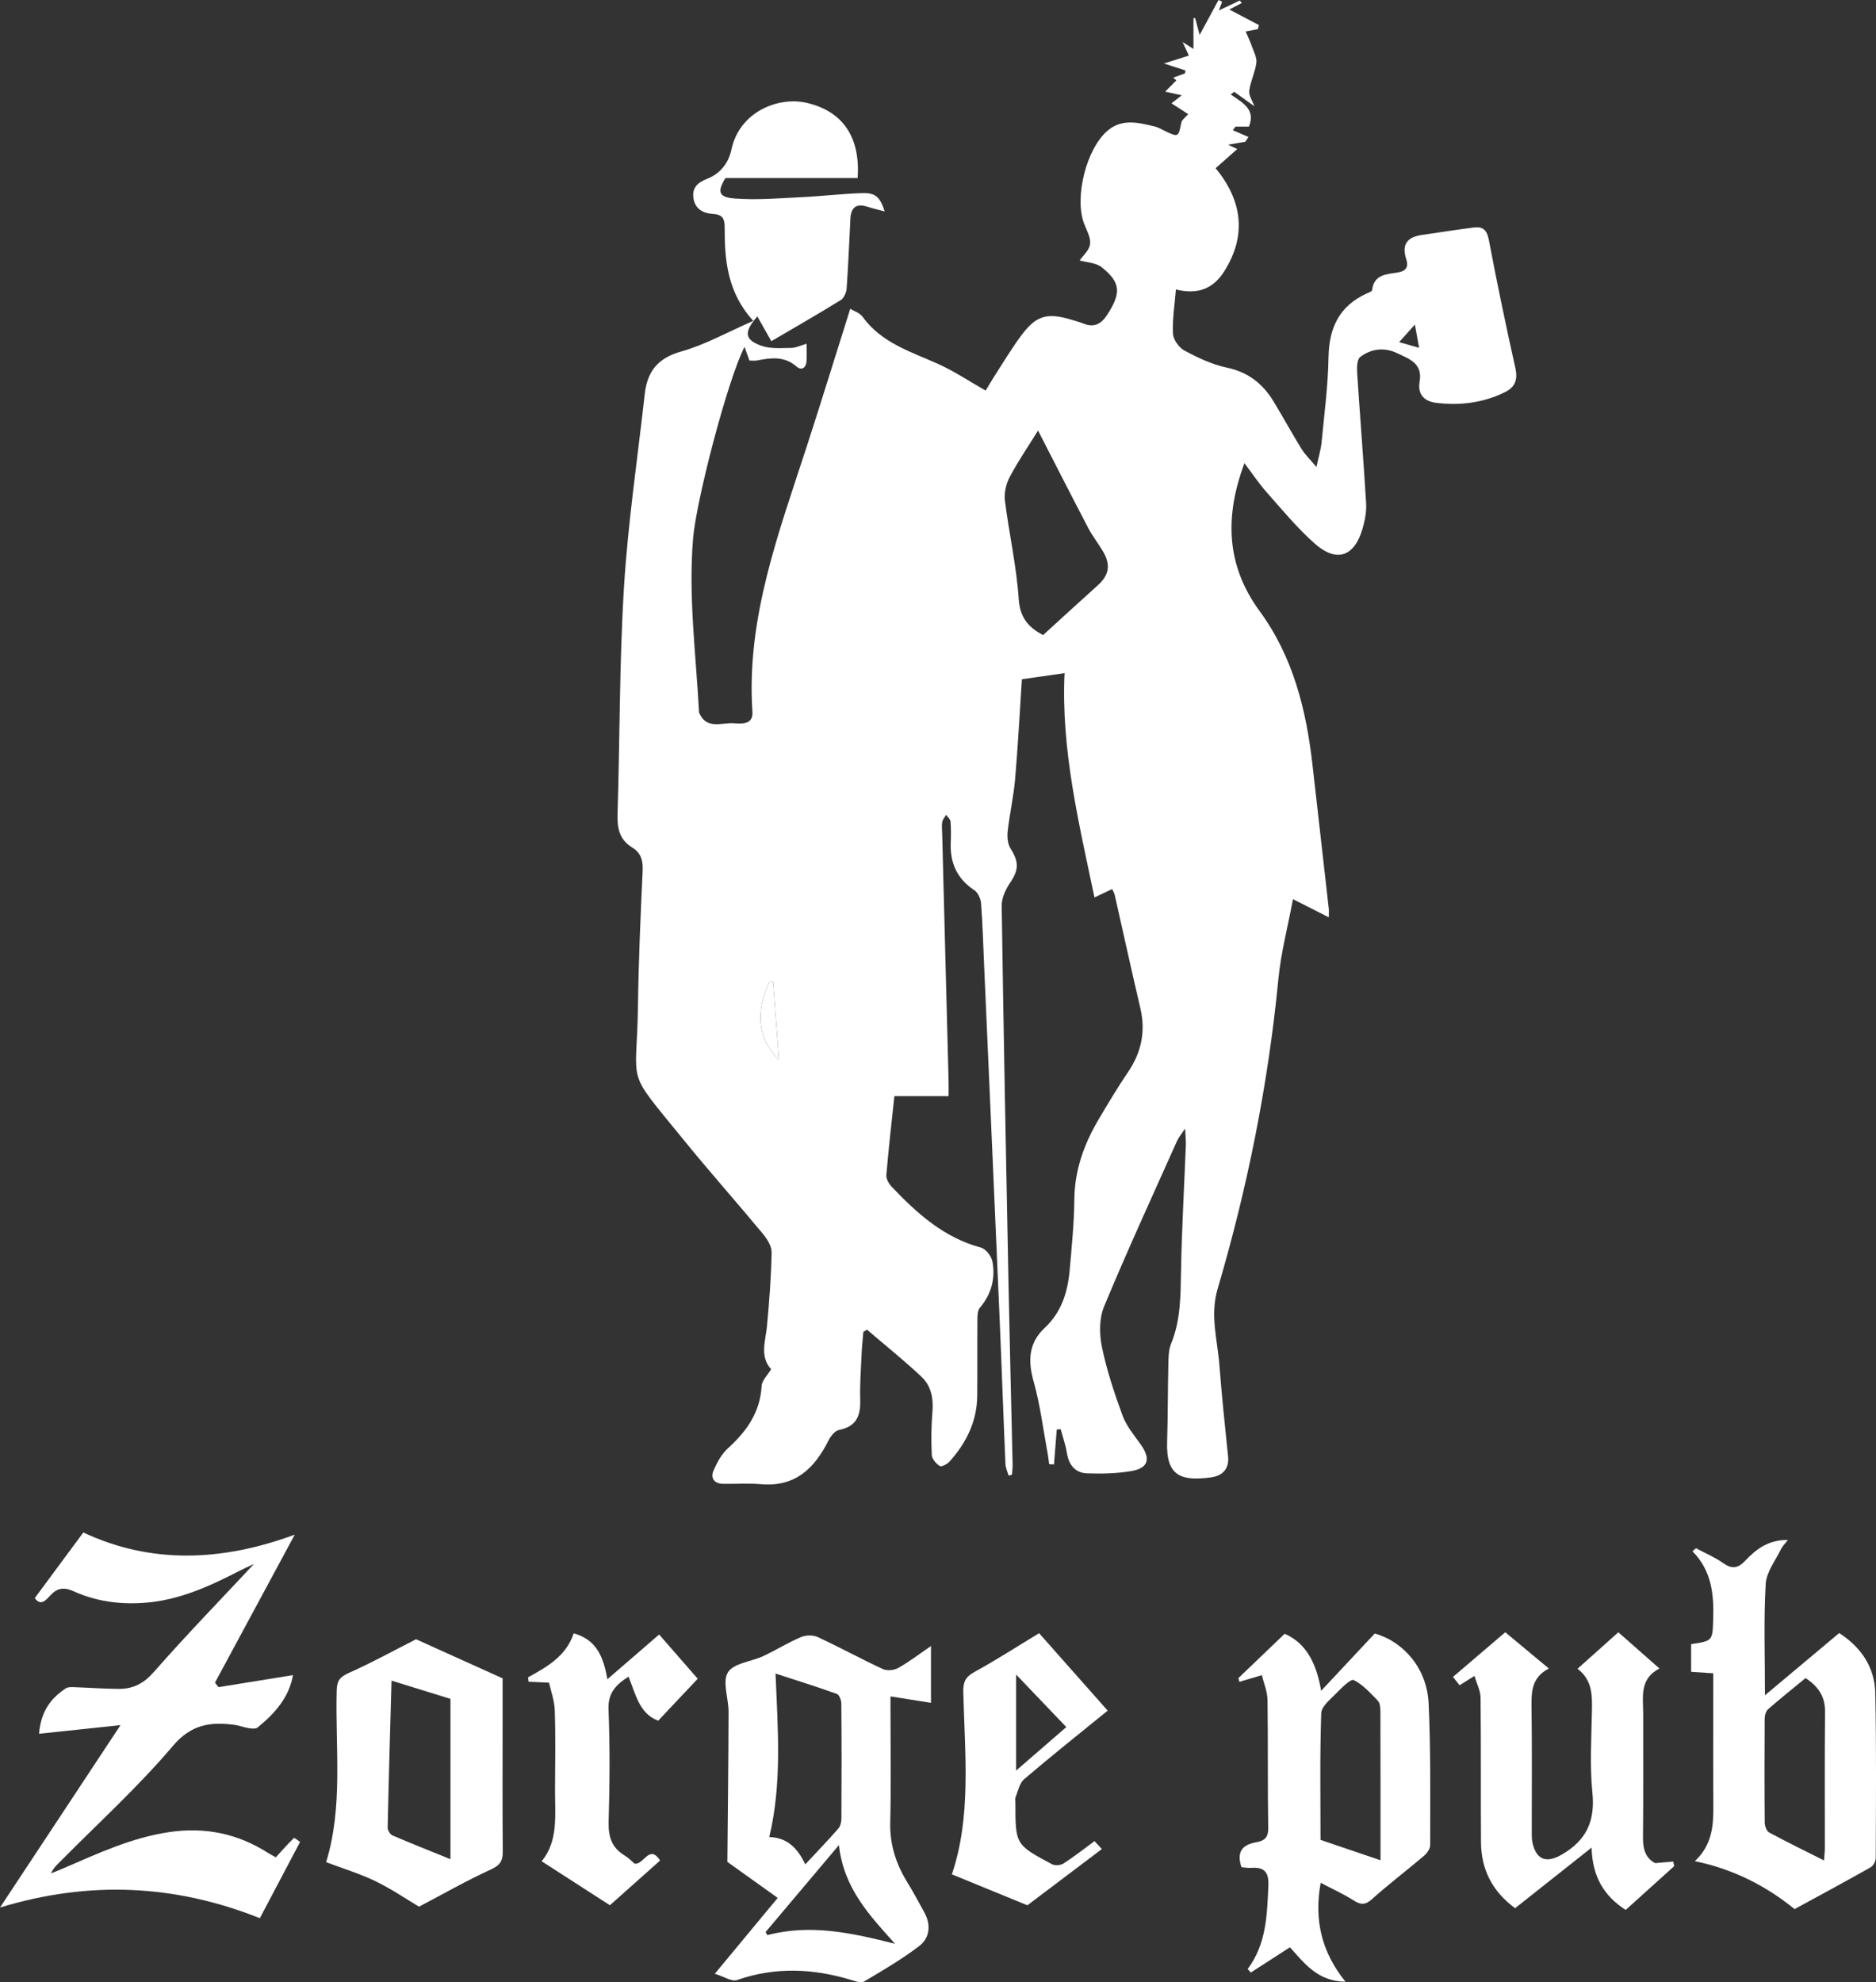
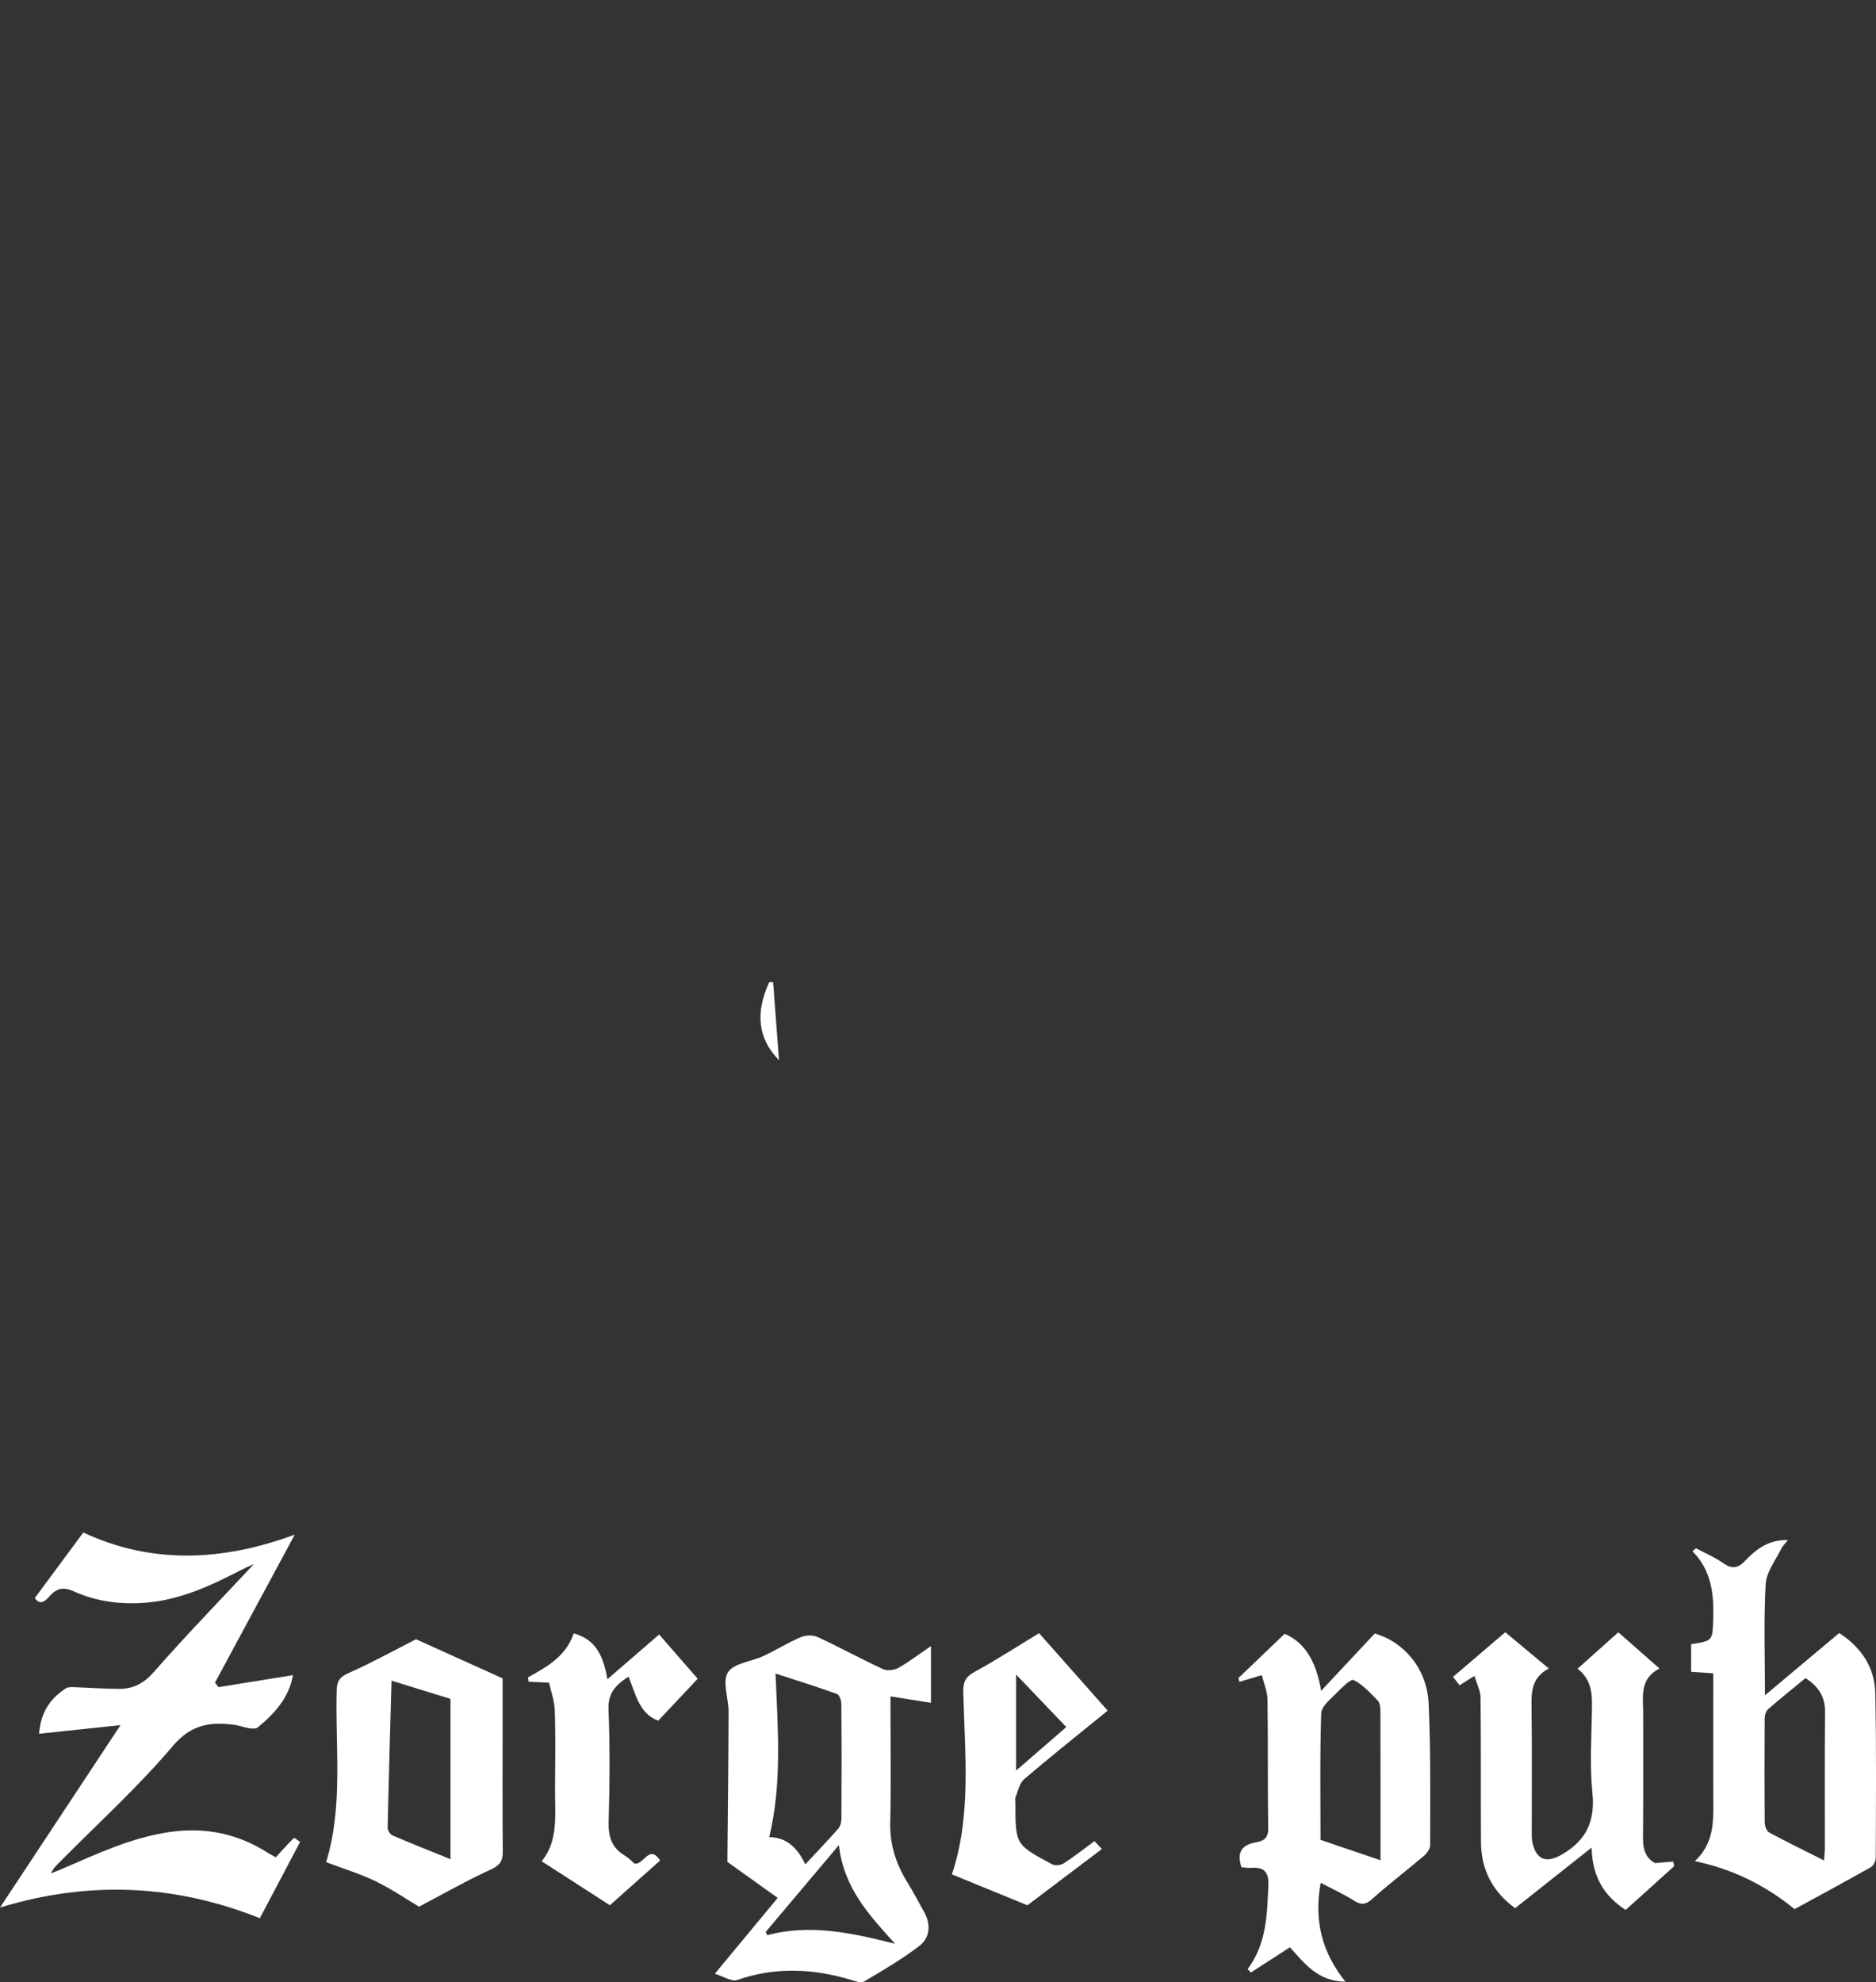
<svg xmlns="http://www.w3.org/2000/svg" id="_Слой_2" width="489.93" height="517.64" viewBox="0 0 489.93 517.64">
  <rect x="0" y="0" width="489.93" height="517.64" fill="#333333" stroke="none" />
  <defs>
    <style>.cls-1{fill:#fff;}</style>
  </defs>
  <g id="_Слой_1-2">
    <g>
-       <path class="cls-1" d="m223.95,46.5h-34.5c-2.13,3.5-1.87,5,2.34,5.33,5.92.47,11.93-.08,17.9-.36,5.17-.25,10.32-.89,15.49-1.04,3.49-.11,4.65,1.02,5.86,4.78-1.66-.44-3.12-.77-4.53-1.23-2.89-.94-4.26.21-4.42,3.09-.32,6.11-.55,12.22-.99,18.32-.08,1.05-.73,2.48-1.56,2.99-5.9,3.64-11.91,7.09-18.1,10.72-1.25-2.21-2.43-4.3-3.66-6.47-3.56,4.1-3.39,6.08,1.08,7.67,2.37.84,5.18.57,7.8.55,1.21-.01,2.42-.64,3.99-1.09,0,1.8.08,3.2-.02,4.59-.13,1.77-1.34,2.47-2.62,1.36-3.18-2.78-6.69-2.28-10.31-1.58-.56.11-1.16.02-1.98.02-.4-1.11-.81-2.28-1.28-3.58-4.48,8.76-12.62,40.17-13.44,50.06-1.25,15.11.74,30.07,1.54,45.09,0,.12-.01.25.03.35,1.87,4.56,5.91,2.57,9.07,2.8,2,.14,5.09.41,4.86-2.98-1.65-24.56,6.95-46.97,14.31-69.67,3.8-11.72,7.42-23.49,11.24-35.59.98.62,2.48,1.07,3.21,2.08,4.92,6.84,12.58,9.11,19.74,12.33,4.18,1.88,8.04,4.47,12.41,6.96.4-.66,1.24-2.14,2.16-3.57,2.36-3.65,4.59-7.41,7.19-10.89,3.84-5.15,6.71-5.93,12.86-4.1,1.13.34,2.27.64,3.36,1.07,2.83,1.14,4.67.04,6.21-2.36,3.62-5.63,3.53-8.32-1.41-12.32-1.52-1.24-4.01-1.29-5.82-1.82.82-1.19,2.49-2.61,2.72-4.24.23-1.67-.87-3.57-1.54-5.31-2.65-6.88.58-19.78,6.25-24.45,3.77-3.1,7.99-1.97,12.13-.99.9.21,1.74.72,2.58,1.12,3.69,1.76,3.63,1.75,4.43-2.2.13-.66.96-1.18,1.78-2.13-1.44-.93-2.85-1.84-4.37-2.83.6-.46,1.43-1.11,2.69-2.09-1.75-.38-3.05-.67-4.34-.96.99-.98,1.96-1.96,2.93-2.93-.28-.24-.56-.48-.84-.71,1.03-.38,2.06-.76,3.1-1.14l.11-.75c-1.79-.58-3.58-1.16-5.62-1.82,2.11-.67,4.15-1.31,6.51-2.06-.52-1.14-.98-2.14-1.63-3.55,1.01.65,1.76,1.12,2.83,1.81V4.77c.15-.02.3-.03.45-.05.35,1.31.7,2.62,1.17,4.4,1.84-3.4,3.38-6.26,4.93-9.13.31.16.63.31.94.47-.2.54-.41,1.08-.86,2.27,2.1-1,3.78-1.79,5.46-2.59.18.22.35.43.53.65-1.01.53-2.02,1.05-3.25,1.7,3.11,1.63,5.42,2.84,7.74,4.06-.1.35-.2.71-.29,1.06-.82.16-1.64.31-3.19.61.59,1.4,1.2,2.64,1.65,3.93.49,1.4,1.33,2.91,1.15,4.26-.32,2.46-1.53,4.81-1.86,7.28-.16,1.22.82,2.59,1.34,4.05-1.78-1.28-3.54-2.53-5.29-3.78-.29.24-.59.48-.88.73,3.03,2.08,6.62,3.87,4.74,8.38h-3.51l-.69.92,4.09,1.79c-.28.41-.56.82-.84,1.23-1.3.23-2.61.45-4.47.78,1.07.51,1.7.8,2.38,1.13-1.88,1.66-3.64,3.22-5.65,5,6.86,8.32,8.29,17.48,2.17,27.05-2.7,4.23-6.72,6.12-12.54,4.61-.32,3.98-.95,7.81-.76,11.59.08,1.55,1.59,3.64,3.03,4.4,3.48,1.85,7.18,3.62,11,4.42,5.54,1.16,9.38,4.16,12.19,8.77,2.51,4.12,4.81,8.36,7.34,12.46.89,1.45,2.17,2.66,3.9,4.73.59-2.76,1.17-4.62,1.35-6.51.7-7.36,1.68-14.73,1.8-22.11.12-7.73,2.82-13.43,9.99-16.7.51-.23,1.37-.53,1.4-.86.42-4.07,3.72-4.16,6.52-4.59,2.4-.36,3.05-1.49,2.37-3.58-1.24-3.84.36-5.72,4.11-6.25,4.52-.64,9.04-1.38,13.57-1.95,2.32-.3,3.42.64,3.91,3.22,2.11,11.18,4.44,22.33,6.92,33.44.68,3.05-.02,5.03-2.75,6.36-5.67,2.78-11.64,3.52-17.86,2.78-3.35-.4-4.94-2.38-4.39-5.52.85-4.88-2.78-5.97-5.87-7.46-3.34-1.6-6.77-1.18-9.64.99-.83.63-.89,2.7-.8,4.07.73,11.37,1.66,22.73,2.34,34.1.13,2.18-.3,4.48-.91,6.6-2.13,7.39-6.77,9.03-12.51,3.96-4.55-4.03-8.47-8.79-12.52-13.36-2.08-2.35-3.83-4.98-5.84-7.64-5.13,13.82-4.87,26.57,3.99,38.66,8.72,11.91,12.18,25.8,13.8,40.24,1.4,12.49,2.83,24.97,4.24,37.45.06.57,0,1.16,0,2.25-2.99-1.52-5.73-2.91-9.35-4.75-1.36,7.27-3.16,14.06-3.82,20.95-2.66,27.48-8.07,54.4-15.86,80.83-2.03,6.89-.05,13.26.46,19.84.61,7.96,1.45,15.91,2.27,23.86.36,3.48-1.62,5.15-4.57,5.53-7.67.99-11.63-.32-11.35-9.22.21-6.71.16-13.42.32-20.13.04-1.87.04-3.89.72-5.57,2.58-6.29,2.47-12.83,2.6-19.44.21-10.81.83-21.62,1.25-32.43.04-1.11-.09-2.23-.19-4.31-1.06,1.61-1.73,2.37-2.12,3.26-6.42,14.37-13.01,28.67-19.04,43.2-1.29,3.11-1.26,7.21-.56,10.6,1.25,6.07,3.24,12.02,5.37,17.85.98,2.68,2.93,5.05,4.64,7.41,2.82,3.88,2.21,6.35-2.4,7.13-3.77.63-7.68.72-11.51.58-3.05-.12-4.74-2.16-5.24-5.26-.34-2.12-1.07-4.18-1.63-6.26-.34.02-.69.05-1.03.07-.24,3.04-.48,6.08-.72,9.12-.42-.02-.85-.04-1.27-.06-.12-.92-.21-1.84-.38-2.75-1.18-6.32-1.95-12.76-3.69-18.93-1.53-5.41-1.25-10.03,2.91-13.91,4.44-4.15,6.03-9.44,6.53-15.18.54-6.09,1.15-12.21,1.21-18.31.07-7.7,2.54-14.53,6.37-21,2.46-4.15,4.93-8.3,7.64-12.29,3.52-5.17,4.66-10.64,3.22-16.76-2.31-9.84-4.46-19.71-6.69-29.56-.1-.45-.37-.85-.65-1.5-1.38.66-2.69,1.28-4.63,2.2-4.1-19.55-8.75-38.67-7.81-58.58-3.96.57-7.55,1.08-11.15,1.6-.54,8.27-1,17.2-1.77,26.1-.39,4.56-1.43,9.05-1.94,13.6-.17,1.48,0,3.33.76,4.53,2.23,3.5,2.15,5.58-.16,8.97-1.17,1.71-2.19,3.97-2.16,5.97.48,32.61,1.11,65.21,1.76,97.81.32,16.01.73,32.01,1.09,48.02.02.9-.11,1.81-.17,2.72-.29.08-.59.15-.88.23-.29-1.01-.78-2.02-.82-3.04-.55-12.7-.98-25.41-1.53-38.11-1.32-30.69-2.69-61.39-4.04-92.08-.24-5.41-.39-10.83-.8-16.22-.09-1.2-.81-2.78-1.75-3.41-4.48-2.97-6.36-7.06-6.17-12.3.07-1.88.1-3.78-.06-5.65-.05-.61-.75-1.16-1.15-1.74-.35.62-.88,1.2-1.01,1.86-.17.91-.04,1.88-.02,2.82.56,21.65,1.13,43.31,1.68,64.96.03,1.14,0,2.28,0,3.8h-14.16c-.75,7.1-1.53,13.85-2.09,20.62-.08.98.64,2.27,1.38,3.05,6.61,6.96,13.63,13.29,23.29,15.89,1.28.34,2.77,2.24,3.02,3.62.82,4.42-.24,8.52-3.25,12.07-.57.67-.65,1.91-.66,2.89-.06,6.71.02,13.42-.05,20.13-.06,6.68-2.86,12.29-7.22,17.16-.6.67-2.1,1.46-2.55,1.18-.95-.6-2.05-1.84-2.1-2.86-.18-3.75-.15-7.54.17-11.29.3-3.52-.35-6.78-2.83-9.13-4.56-4.3-9.48-8.23-14.25-12.32-.32.19-.64.38-.96.57-.15,1.82-.36,3.64-.44,5.46-.18,4.12-.5,8.24-.38,12.35.12,4.14-1.03,6.91-5.52,7.8-1.08.21-2.2,1.62-2.77,2.75-3.65,7.31-8.71,12.18-17.62,11.42-3.27-.28-6.59-.05-9.89-.1-2.37-.04-3.35-1.51-2.5-3.49.9-2.1,2.1-4.3,3.76-5.8,4.91-4.43,8.4-9.41,8.8-16.29.08-1.42,1.53-2.77,2.47-4.35-3.05-3.38-1.45-7.33-1.08-11.26.6-6.41,1.09-12.85,1.21-19.28.03-1.64-1.23-3.55-2.38-4.94-6.84-8.24-13.97-16.25-20.72-24.56-15.45-18.99-12.1-13.16-11.8-34.91.16-11.77.67-23.53,1.22-35.29.12-2.64-.48-4.63-2.7-5.98-3.33-2.02-3.97-4.97-3.86-8.67.62-19.76.47-39.56,1.68-59.28,1.04-16.88,3.55-33.67,5.43-50.5.65-5.81,3.34-9.35,9.46-11.07,6.36-1.79,12.27-5.13,18.87-8.01-6.71-7.37-7.49-15.74-7.46-24.3,0-2.23-.4-3.46-2.98-3.62-2.41-.15-4.64-1.1-5.15-3.96-.51-2.89,1.1-4.26,3.57-5.23,3.44-1.35,5.58-4.15,6.31-7.59,2.07-9.87,12.21-13.97,19.67-12.24,9.32,2.16,14.06,8.83,13.3,19.67Zm47.15,65.93c-2.3,3.71-5.07,7.76-7.38,12.07-.96,1.8-1.52,4.19-1.28,6.19,1.07,8.62,3.04,17.17,3.61,25.81.36,5.46,3.3,7.71,6.36,9.34,5.04-4.59,9.65-8.84,14.31-13.02,2.98-2.68,3.42-5.38,1.23-9.01-1.21-2.01-2.67-3.88-3.76-5.95-4.39-8.38-8.67-16.82-13.1-25.43Zm-69.2,144.03c-.34.01-.67.02-1.01.03-3.67,7.93-3.03,14.66,2.55,20.36-.55-7.28-1.05-13.84-1.54-20.39Zm163.49-167.12c1.98.56,3.33.94,5.22,1.48-.42-2.29-.71-3.91-1.1-6.06-1.47,1.63-2.53,2.81-4.12,4.58Z" />
      <path class="cls-1" d="m72.03,485.01c1.56-1.71,3.07-3.45,4.73-5.05.12-.12,1.22.77,1.61,1.03-3.56,6.75-6.99,13.26-10.51,19.91-22.03-8.79-44.52-9.9-67.86-2.78,10.77-16.3,21.03-31.83,31.47-47.63-7.22.76-14.07,1.49-21.27,2.25.48-5.89,3.1-9.29,6.98-11.86.59-.39,1.55-.33,2.34-.3,3.87.13,7.74.43,11.6.44,3.65,0,6.4-1.39,9.02-4.37,8.37-9.54,17.22-18.66,26.18-28.24-1.31.61-2.46,1.11-3.57,1.68-7.76,4-15.62,7.66-24.51,8.41-6.58.56-12.97-.24-18.97-2.95-2.56-1.16-4.32-.92-6.16,1.1-1.13,1.24-2.53,2.83-4.02.65,4.16-5.62,8.24-11.13,12.67-17.12,17.58,8.26,36.15,7.63,55.22.56-7.26,13.47-14.05,26.07-20.84,38.66l.94,1.17c6.42-1.04,12.84-2.07,19.43-3.14-.99,5.79-4.73,10-9.23,13.67-.49.4-1.54.3-2.29.18-1.27-.19-2.5-.7-3.77-.87-6.25-.81-11.26-.17-16.08,5.52-8.95,10.56-19.27,19.95-29.04,29.81-.98.99-2.06,1.88-2.79,3.46,1.09-.44,2.18-.86,3.26-1.33,8.95-3.87,17.79-8,27.6-9.45,9.39-1.39,18,.39,25.95,5.52.48.31,1.01.56,1.91,1.05Z" />
      <path class="cls-1" d="m186.67,515.42c5.77-6.96,10.78-13,16.43-19.82-4.67-3.34-9.06-6.49-13.14-9.4.11-12.91.27-26.04.31-39.18.01-3.51-1.69-7.84-.17-10.31,1.48-2.41,6.11-2.8,9.26-4.27,3.29-1.54,6.41-3.49,9.75-4.92,1.26-.54,3.17-.62,4.38-.06,5.76,2.66,11.33,5.72,17.08,8.39,1.09.5,2.93.32,4.01-.29,2.83-1.59,5.42-3.59,8.55-5.73v14.83c-3.47-.55-6.76-1.07-10.57-1.68,0,1.48,0,2.72,0,3.96,0,9.65.17,19.29-.07,28.93-.14,5.65,1.42,10.63,4.29,15.36,1.64,2.71,3.18,5.48,4.68,8.28,1.72,3.21,1.33,6.58-1.4,8.66-4.54,3.47-9.52,6.37-14.44,9.29-.77.45-2.26-.11-3.34-.44-9.94-3-19.81-3.45-29.8.03-1.39.48-3.44-.92-5.81-1.64Zm23.64-28.58c3.08-3.31,5.92-6.26,8.62-9.34.55-.63.8-1.72.81-2.59.06-10.01.07-20.01-.02-30.02,0-.88-.53-2.33-1.16-2.55-5.15-1.86-10.39-3.49-16.02-5.32.58,14.54,1.74,28.51-1.64,42.69,4.72.14,7.41,2.93,9.41,7.15Zm8.78-5.03c-6.89,8.17-13.01,15.43-19.14,22.7.15.27.29.54.44.82,11.3-3,22.18-.56,33.35,2.25-6.63-7.4-13.39-14.44-14.65-25.76Z" />
      <path class="cls-1" d="m442.62,486c4.61-4.29,4.87-9.42,4.83-14.68-.07-10.12-.02-20.23-.02-30.35,0-1.26,0-2.53,0-4.02-2.1-.14-3.82-.25-5.78-.38v-7.23c5.66-.86,5.58-.86,5.76-6.52.21-6.47-.39-12.68-5.41-17.73.31-.27.61-.53.92-.8,2.37,1.27,4.88,2.33,7.06,3.86,2.28,1.61,3.86,1.45,5.77-.57,2.84-3.02,6.09-5.53,11.17-5.44-.77,1-1.41,1.6-1.77,2.33-1.46,3.03-3.85,6.03-4.03,9.16-.54,9.35-.19,18.75-.19,29.06,6.79-5.69,13.03-10.93,19.39-16.25,5.78,3.75,9.28,8.96,9.42,15.71.31,14.34.17,28.7.12,43.05,0,.82-.63,2.02-1.33,2.41-6.4,3.62-12.88,7.11-19.87,10.92-7.06-5.77-15.66-10.39-26.04-12.52Zm28.92-47.8c-3.3,2.71-6.6,5.34-9.77,8.11-.59.52-.91,1.63-.91,2.47-.06,9.04-.07,18.09.01,27.13,0,.9.48,2.24,1.16,2.61,4.6,2.49,9.32,4.78,14.32,7.3.1-1.42.22-2.32.22-3.22.01-11.86-.07-23.73.05-35.59.04-3.98-1.74-6.62-5.09-8.81Z" />
      <path class="cls-1" d="m324.22,487.59c-1.35-4.03.25-5.89,3.79-6.5,2.05-.35,3.23-1.12,3.19-3.65-.17-11.18-.02-22.37-.18-33.55-.03-2.17-.97-4.32-1.48-6.45-2.51.75-4.19,1.24-5.86,1.74-.09-.32-.18-.64-.27-.97,3.96-3.79,7.92-7.59,12.09-11.58,5.75,2.51,8.31,7.85,9.53,14.89,4.99-5.33,9.47-10.12,14-14.96,7.59,2.14,13.64,9.21,14.06,18.18.58,12.34.4,24.71.41,37.07,0,.94-.82,2.13-1.6,2.79-4.47,3.8-9.17,7.35-13.53,11.27-1.76,1.58-2.91,1.63-4.81.42-2.64-1.68-5.52-2.98-8.66-4.63-1.76,9.75.25,18.1,6.47,25.81-7.26,0-10.8-4.92-14.5-8.97-3.56,2.3-6.89,4.44-10.21,6.59-.28-.3-.55-.61-.83-.91,4.91-6.53,5.07-14.11,5.41-21.75.16-3.65-1.12-4.91-4.52-4.67-.8.06-1.61-.1-2.49-.17Zm36.31-1.83c0-13.42.01-26.22-.03-39.02,0-.91-.14-2.09-.7-2.66-1.93-1.98-3.87-4.16-6.26-5.36-.75-.38-3.09,1.94-4.41,3.3-1.58,1.63-4.01,3.51-4.08,5.35-.38,11.02-.19,22.05-.19,33.08,5.22,1.77,10.18,3.46,15.66,5.32Z" />
      <path class="cls-1" d="m424.56,498.75c-5.79-3.74-8.71-8.82-8.91-16.28-6.91,5.48-13.37,10.59-19.97,15.82-5.91-4.33-8.86-10.06-8.91-17.21-.09-12.6.03-25.2-.11-37.8-.02-1.76-.97-3.52-1.59-5.64-1.75,1.09-2.73,1.71-3.89,2.43-.54-.68-1.08-1.38-1.72-2.18,4.56-3.89,8.94-7.64,13.65-11.66,3.68,3.06,7.33,6.1,11.38,9.47-4.88,2.54-4.56,6.74-4.51,11.03.14,10.36.04,20.72.05,31.09,0,1.17-.05,2.39.22,3.51,1.07,4.55,3.8,5.19,7.68,2.93,6.45-3.76,8.69-8.81,7.93-16.22-.71-6.99-.24-14.12-.12-21.18.07-4.08.19-8.06-3.75-11.1,3.61-3.23,7.01-6.27,10.65-9.52,3.5,3.08,6.91,6.09,10.74,9.46-5.28,2.72-4.25,7.42-4.25,11.78-.02,10.83.06,21.67-.05,32.5-.03,3,.77,5.3,3.17,6.54,1.78-.16,3.25-.29,4.72-.41.09.4.18.79.27,1.19-4.17,3.77-8.35,7.53-12.7,11.46Z" />
      <path class="cls-1" d="m131.26,438.27c0,2.97,0,6.95,0,10.94,0,11.41-.06,22.83.04,34.24.02,2.41-.63,3.59-3.01,4.68-6.35,2.92-12.45,6.39-18.87,9.76-3.24-1.93-7.14-4.6-11.34-6.64-4.09-1.98-8.51-3.31-12.91-4.98,4.5-14.61,2.35-29.83,2.76-44.89.07-2.51.85-3.49,3.16-4.52,6.05-2.69,11.87-5.91,17.56-8.8,6.96,3.14,14.46,6.53,22.61,10.21Zm-13.61,5.36c-5.51-1.71-10.93-3.38-15.4-4.76-.34,12.37-.73,25.38-1.01,38.38-.01.69.65,1.77,1.26,2.04,4.96,2.13,9.98,4.11,15.14,6.2v-41.86Z" />
      <path class="cls-1" d="m271.38,426.49c6.09,6.87,12.16,13.72,17.9,20.21-7.38,6.01-14.71,11.83-21.82,17.9-1.21,1.03-1.57,3.1-2.25,4.72-.17.4-.03.93-.03,1.4,0,10.94-.02,10.98,9.58,16.1.77.41,2.25.27,3.01-.22,2.75-1.78,5.34-3.82,8.07-5.83.67.72,1.21,1.31,1.92,2.07-6.83,5.16-13.53,10.22-19.45,14.69-6.92-2.84-13.27-5.44-19.72-8.08,5.13-15.19,3.38-31.44,2.98-47.58-.06-2.56.52-3.96,2.86-5.24,5.66-3.1,11.09-6.61,16.94-10.15Zm7.09,24.5c-4.57-4.78-8.7-9.11-13.1-13.71v25.07c4.58-3.97,8.63-7.48,13.1-11.36Z" />
      <path class="cls-1" d="m182.21,438.38c-3.36,3.56-6.7,7.11-10.31,10.94-4.89-1.75-5.89-6.87-7.75-11.5-3.4,2.18-5.4,4.32-5.23,8.59.39,9.75.31,19.53.03,29.29-.11,3.91.79,6.81,4.2,8.84,1,.59,1.81,1.48,2.58,2.12,2.42.38,3.83-5.21,6.66-.82-4.47,3.98-8.91,7.93-13.11,11.68-5.8-3.73-11.67-7.52-17.83-11.49,4.44-5.3,3.46-12.22,3.5-18.95.04-6.82.16-13.65-.07-20.47-.09-2.57-1.04-5.11-1.5-7.21-2.35-.1-3.84-.17-5.32-.24-.05-.39-.11-.77-.16-1.16,4.99-2.74,9.94-5.53,11.93-11.48,5.89,1.61,7.77,6.07,8.79,11.98,4.79-4.14,9.24-7.98,13.52-11.68,3.61,4.13,7.03,8.06,10.08,11.56Z" />
      <path class="cls-1" d="m201.9,256.46c.5,6.56.99,13.11,1.54,20.39-5.57-5.7-6.22-12.43-2.55-20.36.34-.01.67-.02,1.01-.03Z" />
    </g>
  </g>
</svg>